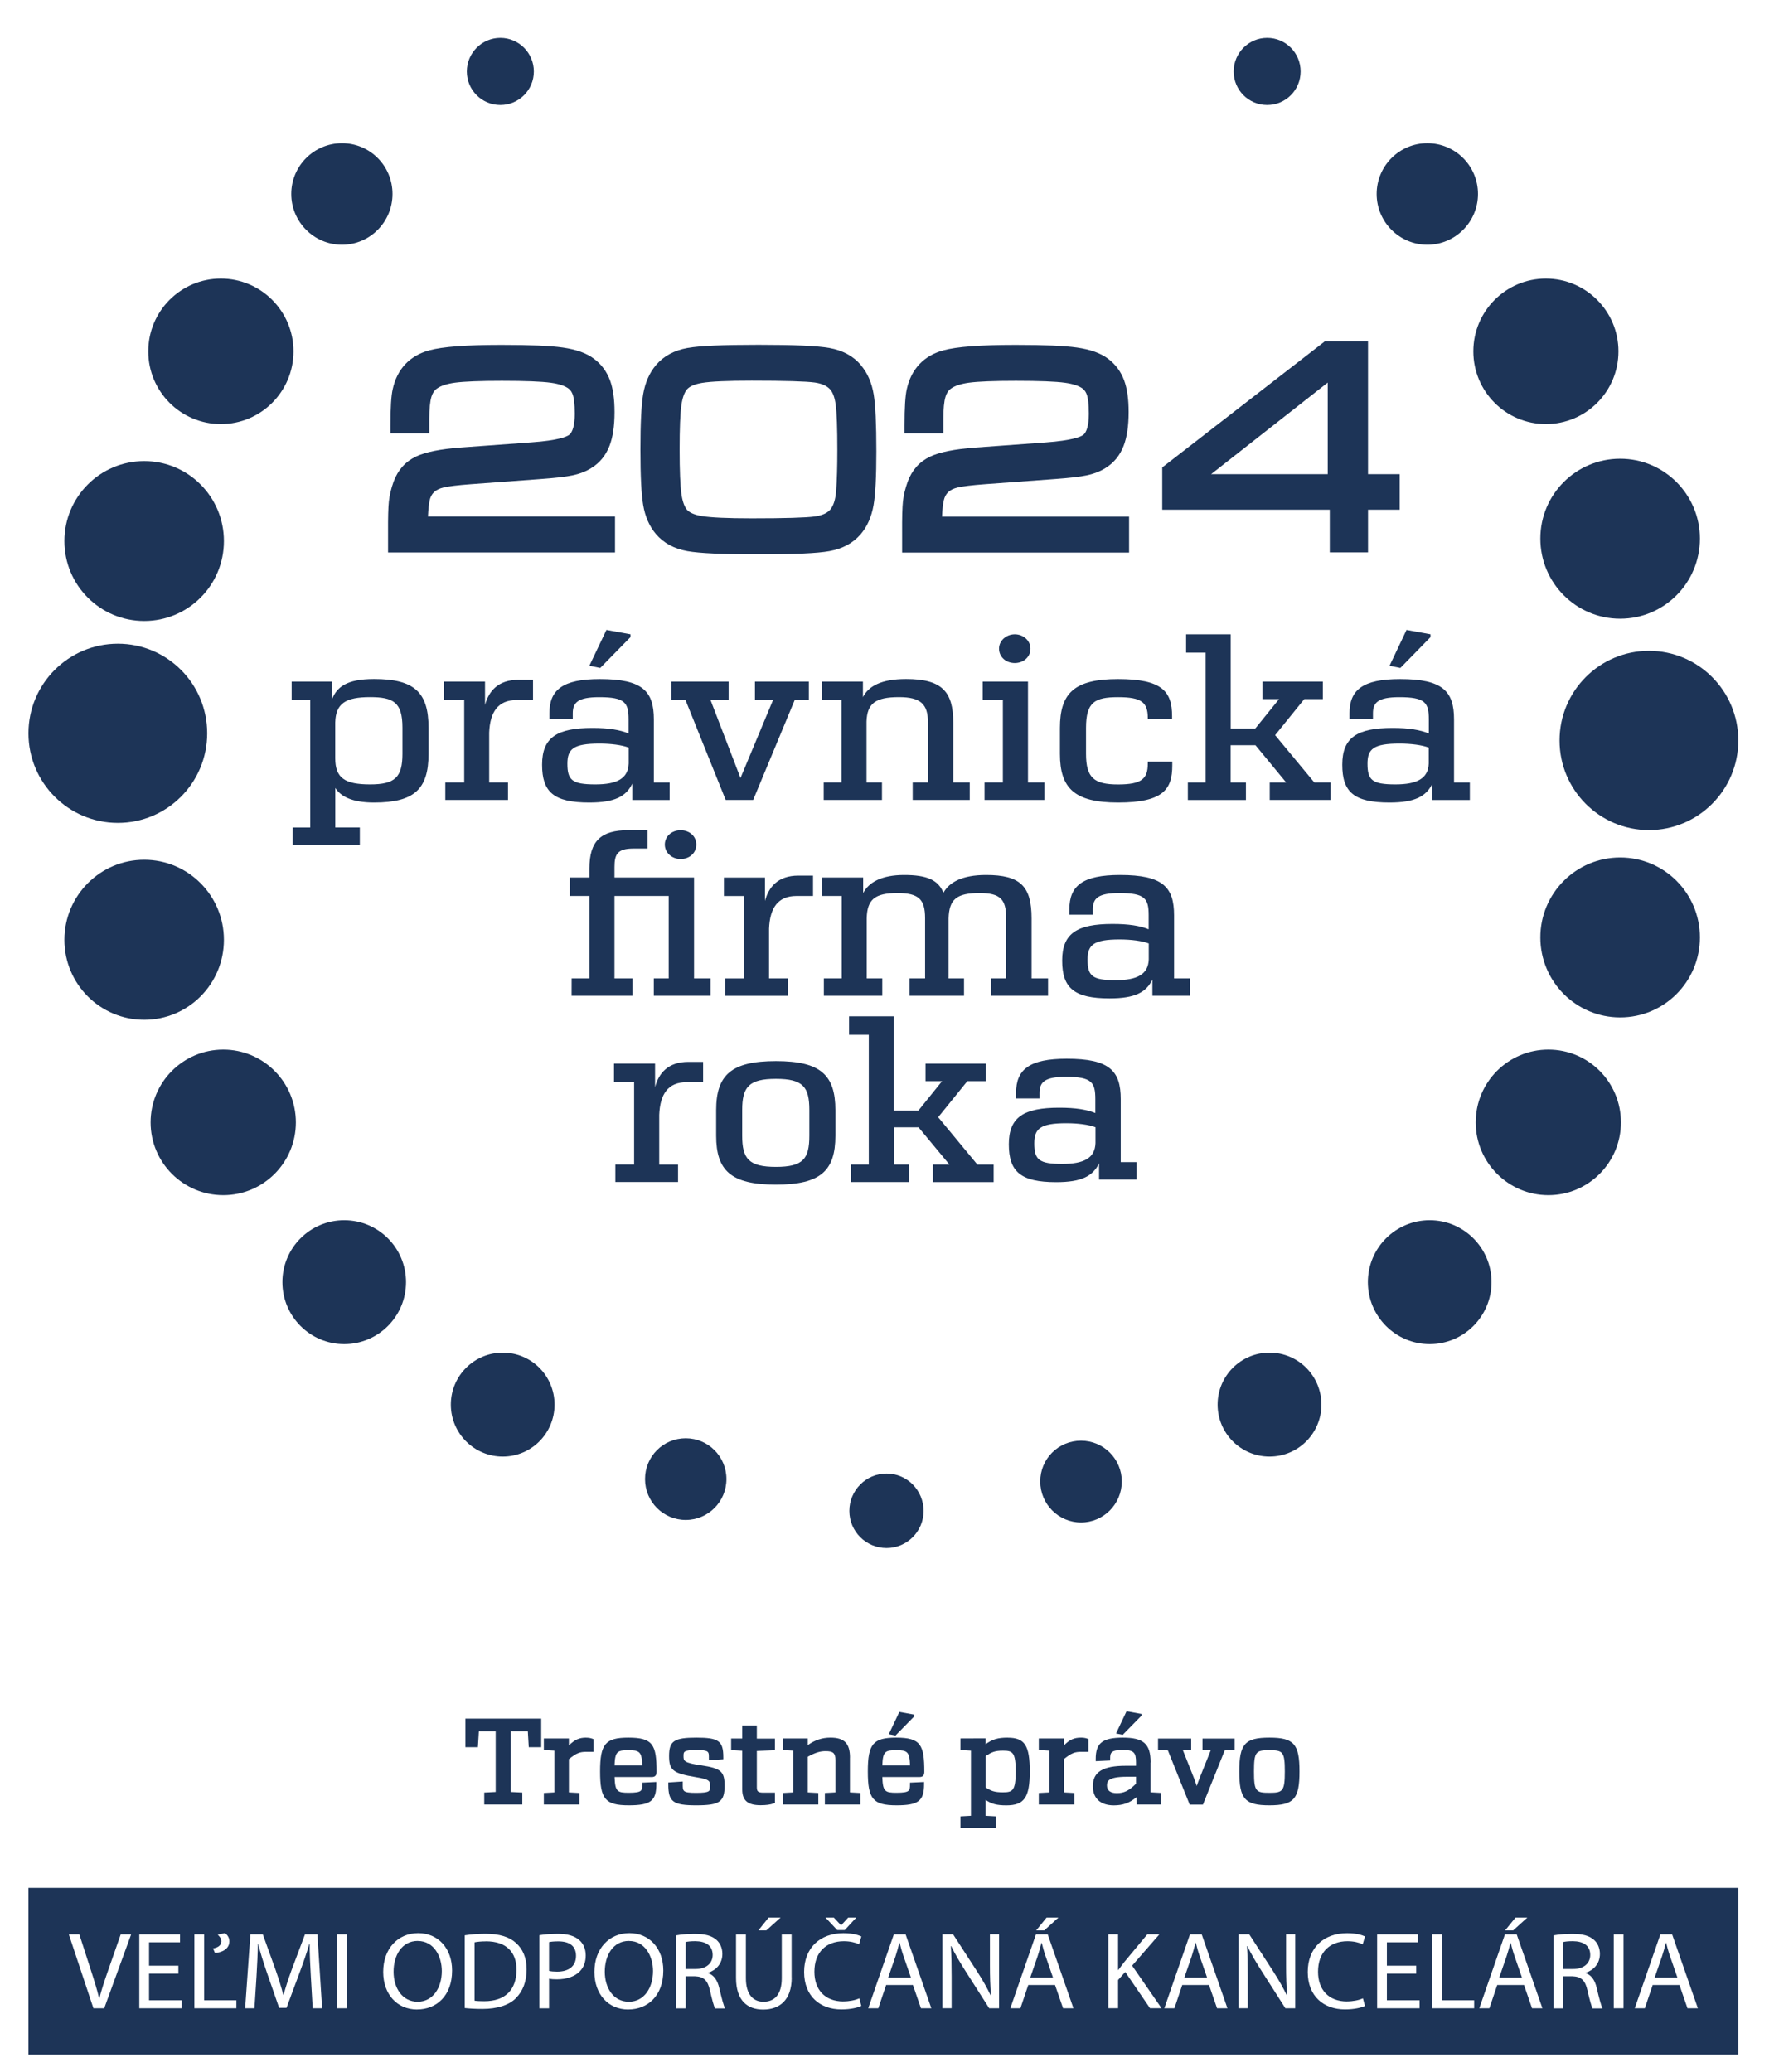
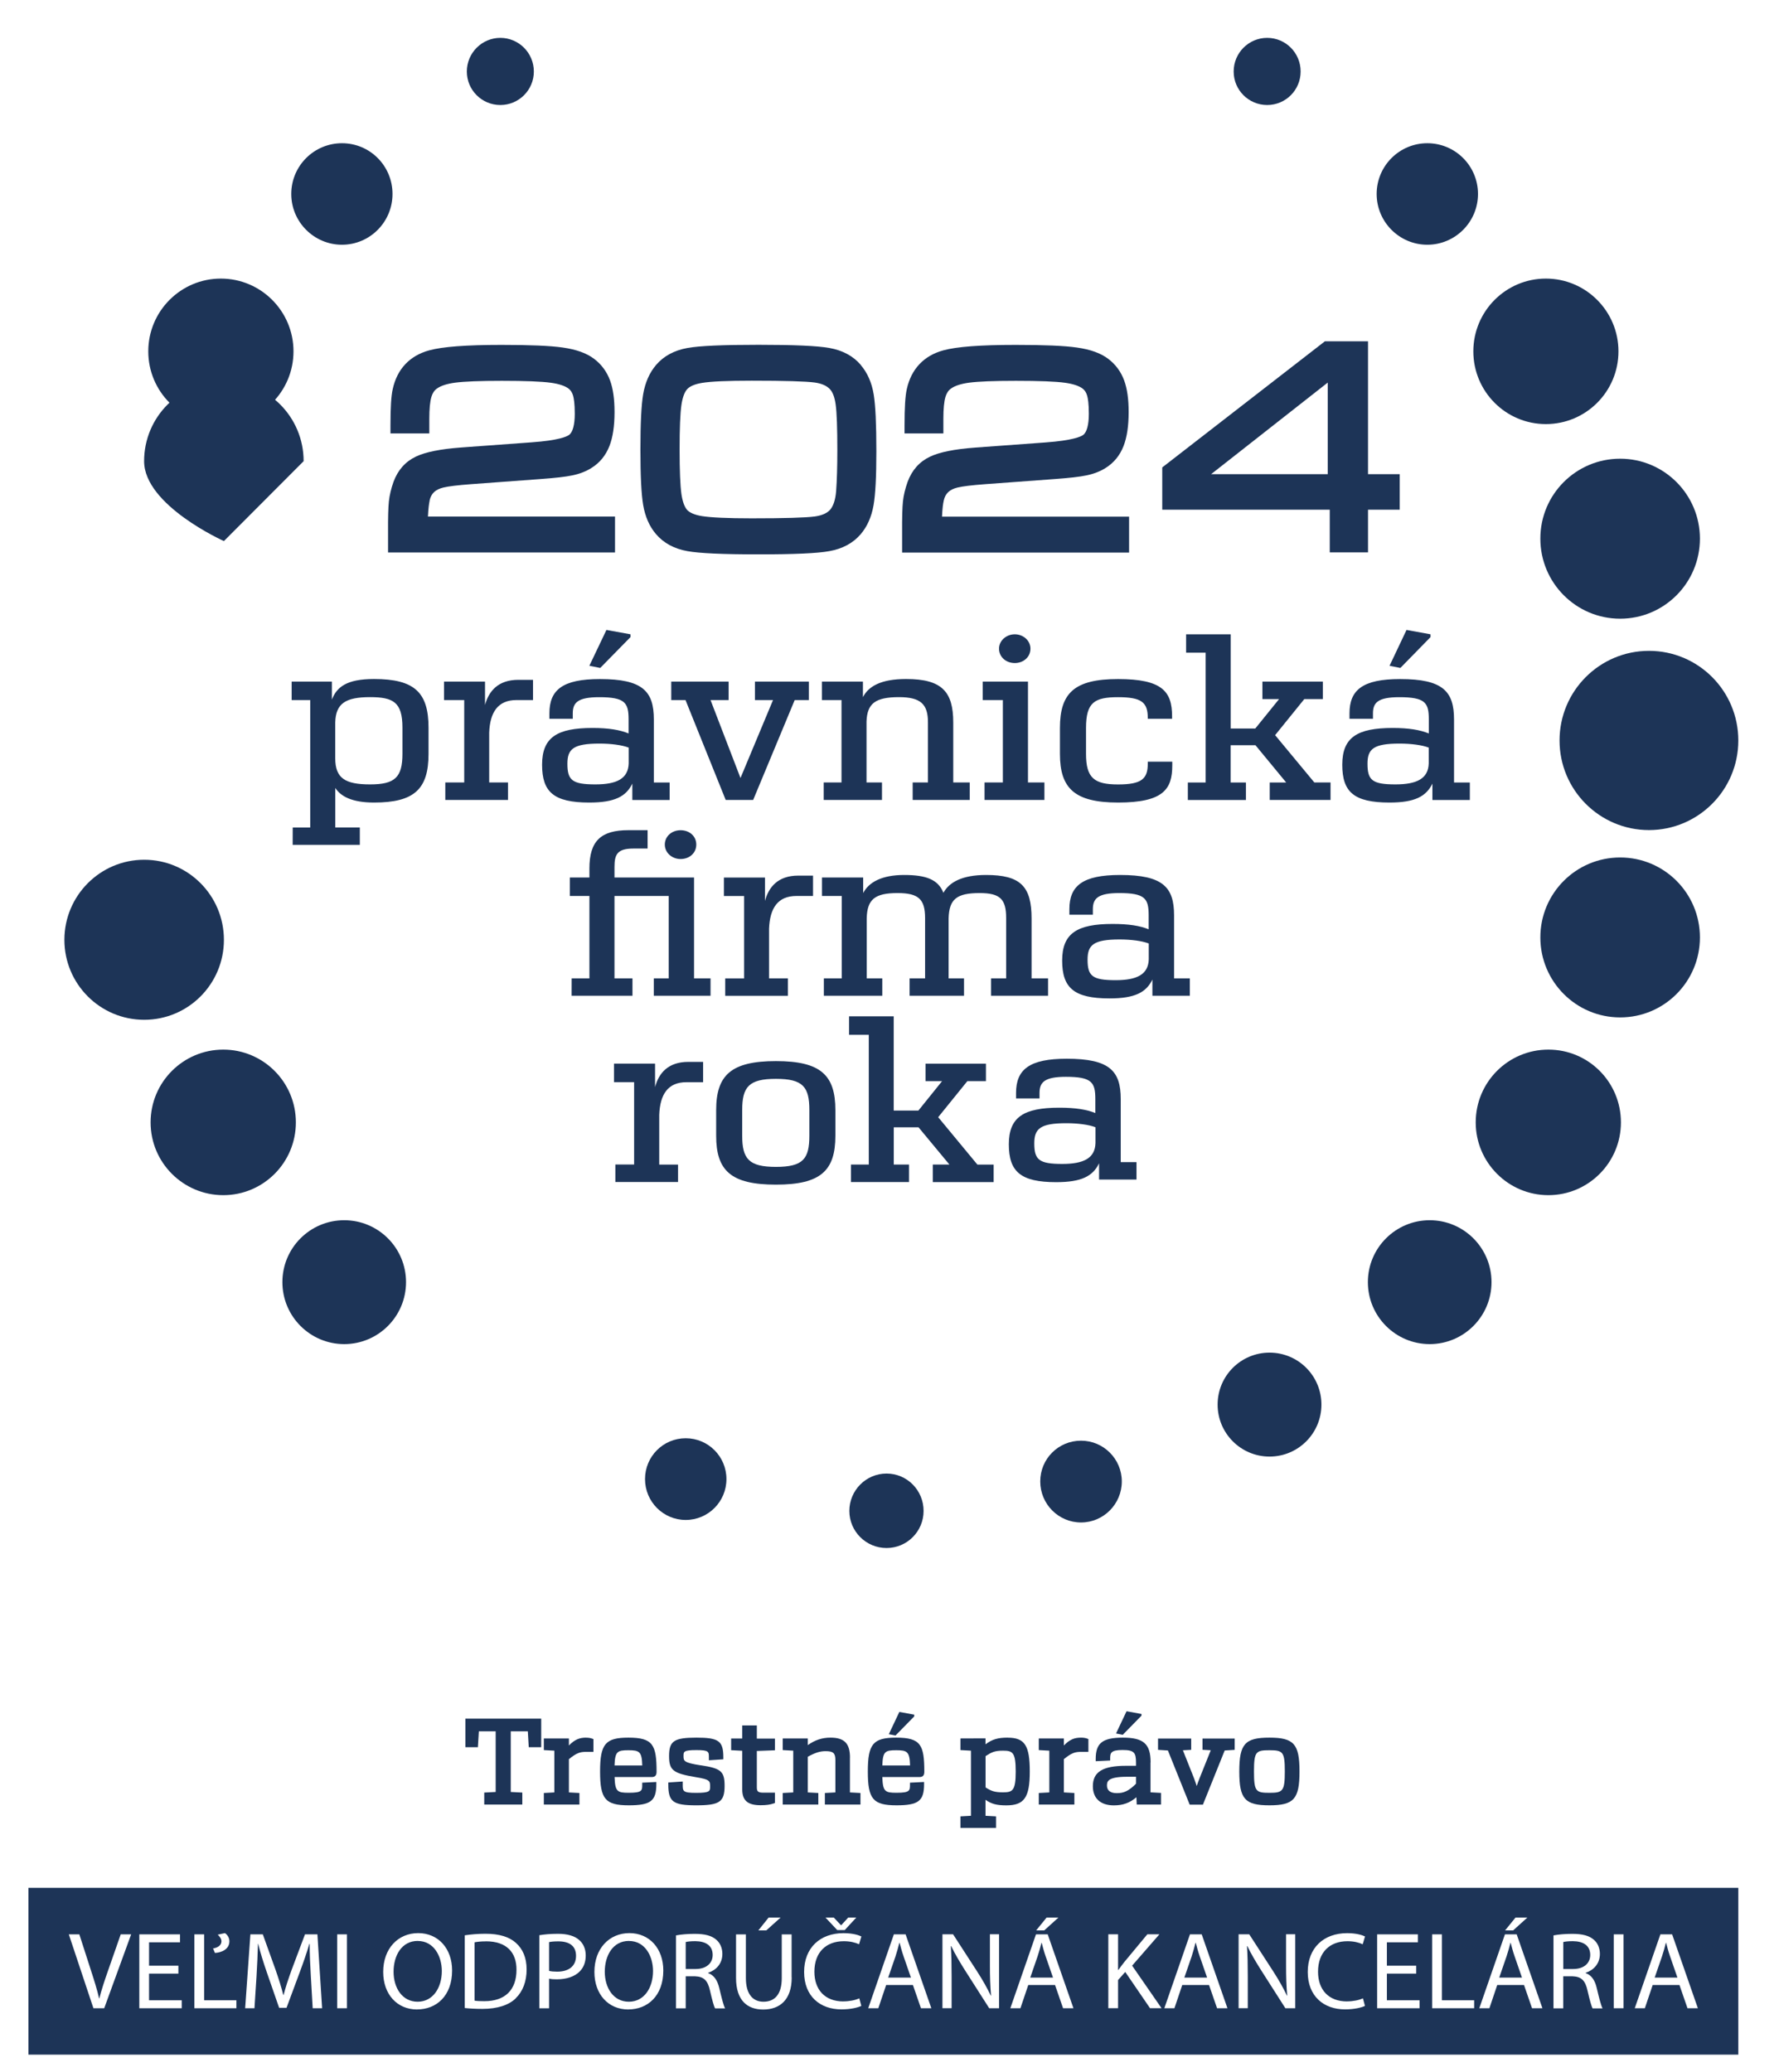
<svg xmlns="http://www.w3.org/2000/svg" id="Vrstva_1" data-name="Vrstva 1" viewBox="0 0 366.9 427.4">
  <defs>
    <style>
      .cls-1 {
        fill: none;
      }

      .cls-1, .cls-2 {
        stroke-width: 0px;
      }

      .cls-2 {
        fill: #1d3457;
      }
    </style>
  </defs>
  <rect class="cls-1" x="-28.34" y="-26.4" width="420.9" height="484.39" />
  <g>
    <path class="cls-2" d="M311.56,400.72h-.05c-.23.91-.48,1.83-.79,2.76l-1.52,4.41h4.69l-1.52-4.39c-.35-1-.58-1.9-.81-2.78Z" />
    <path class="cls-2" d="M214.84,400.72h-.05c-.23.91-.48,1.83-.79,2.76l-1.52,4.41h4.69l-1.52-4.39c-.35-1-.58-1.9-.81-2.78Z" />
    <path class="cls-2" d="M129.72,400.33c-3.32,0-4.99,3.01-4.99,6.36s1.8,6.18,4.96,6.18,4.99-2.87,4.99-6.33c0-3.03-1.62-6.2-4.96-6.2Z" />
    <path class="cls-2" d="M115.13,400.42c-.88,0-1.55.07-1.89.16v5.93c.44.11.99.16,1.66.16,2.42,0,3.9-1.15,3.9-3.26s-1.45-2.99-3.67-2.99Z" />
    <path class="cls-2" d="M100.22,400.42c-1.04,0-1.82.09-2.35.2v12.03c.51.09,1.25.11,2.03.11,4.29,0,6.62-2.35,6.62-6.47.02-3.6-2.05-5.88-6.3-5.88Z" />
    <path class="cls-2" d="M185.53,400.72h-.05c-.23.91-.48,1.83-.78,2.76l-1.52,4.41h4.69l-1.52-4.39c-.35-1-.58-1.9-.81-2.78Z" />
    <path class="cls-2" d="M146.98,403.23c0-1.97-1.45-2.83-3.58-2.85-.97,0-1.66.09-1.98.18v5.56h2.05c2.15,0,3.51-1.15,3.51-2.9Z" />
    <path class="cls-2" d="M5.87,389.38v34.4h352.64v-34.4H5.87ZM312.55,395.51h2.45l-2.93,2.65h-1.66l2.15-2.65ZM215.84,395.51h2.45l-2.93,2.65h-1.66l2.15-2.65ZM171.96,395.51l1.48,1.58h.05l1.45-1.58h1.66l-2.38,2.58h-1.55l-2.42-2.58h1.71ZM158.52,395.51h2.47l-2.95,2.65h-1.64l2.12-2.65ZM44.89,399.04l1.5-.32c.46.29.92.93.92,1.67,0,1.65-1.57,2.33-2.98,2.42l-.39-.93c.88-.14,1.73-.59,1.73-1.47,0-.54-.39-1.04-.78-1.38ZM21.49,414.22h-2.22l-5.08-15.25h2.17l2.42,7.51c.67,2.06,1.25,3.91,1.66,5.7h.05c.44-1.76,1.08-3.69,1.78-5.68l2.63-7.53h2.15l-5.56,15.25ZM37.48,414.22h-8.75v-15.25h8.4v1.65h-6.39v4.82h6.05v1.63h-6.05v5.5h6.74v1.65ZM48.75,414.22h-8.66v-15.25h2.01v13.6h6.65v1.65ZM64.49,414.22l-.39-6.7c-.12-2.13-.25-4.68-.23-6.58h-.07c-.53,1.79-1.18,3.69-1.96,5.79l-2.75,7.4h-1.52l-2.52-7.26c-.74-2.15-1.36-4.12-1.8-5.93h-.05c-.05,1.9-.16,4.46-.3,6.74l-.42,6.54h-1.92l1.08-15.25h2.56l2.65,7.37c.65,1.88,1.18,3.55,1.57,5.13h.07c.39-1.54.95-3.21,1.64-5.13l2.77-7.37h2.56l.97,15.25h-1.96ZM71.55,414.22h-2.01v-15.25h2.01v15.25ZM86.02,414.47c-4.11,0-6.99-3.12-6.99-7.74,0-4.84,3.07-8.01,7.22-8.01s6.99,3.19,6.99,7.71c0,5.25-3.25,8.03-7.22,8.03ZM106.38,412.16c-1.45,1.43-3.85,2.19-6.88,2.19-1.43,0-2.63-.07-3.65-.18v-15c1.22-.18,2.68-.32,4.27-.32,2.89,0,4.94.66,6.3,1.9,1.38,1.24,2.19,3.01,2.19,5.47s-.78,4.52-2.24,5.93ZM119.61,406.58c-1.06,1.11-2.79,1.67-4.75,1.67-.6,0-1.15-.02-1.62-.14v6.11h-2.01v-15.07c.97-.16,2.24-.29,3.85-.29,1.98,0,3.44.45,4.36,1.27.85.72,1.36,1.83,1.36,3.19s-.42,2.47-1.2,3.26ZM129.58,414.47c-4.11,0-6.99-3.12-6.99-7.74,0-4.84,3.07-8.01,7.22-8.01s6.99,3.19,6.99,7.71c0,5.25-3.25,8.03-7.22,8.03ZM147.47,414.22c-.25-.43-.6-1.74-1.04-3.64-.46-2.1-1.29-2.9-3.12-2.96h-1.89v6.61h-2.01v-15.04c1.02-.2,2.47-.32,3.85-.32,2.15,0,3.53.38,4.5,1.24.78.68,1.22,1.72,1.22,2.9,0,2.01-1.29,3.35-2.93,3.89v.07c1.2.41,1.92,1.49,2.29,3.08.51,2.13.88,3.6,1.2,4.19h-2.08ZM163.28,407.87c0,4.68-2.52,6.61-5.89,6.61-3.18,0-5.59-1.79-5.59-6.52v-8.98h2.03v9.03c0,3.42,1.55,4.86,3.62,4.86,2.31,0,3.78-1.49,3.78-4.86v-9.03h2.03v8.89ZM173.94,412.8c1.22,0,2.47-.25,3.28-.63l.42,1.56c-.74.36-2.22.72-4.11.72-4.39,0-7.69-2.71-7.69-7.71s3.3-8.01,8.12-8.01c1.94,0,3.16.41,3.69.68l-.48,1.61c-.76-.36-1.85-.63-3.14-.63-3.65,0-6.07,2.28-6.07,6.29,0,3.73,2.19,6.13,5.98,6.13ZM189.94,414.22l-1.66-4.8h-5.52l-1.62,4.8h-2.08l5.29-15.25h2.42l5.31,15.25h-2.15ZM206.05,414.22h-2.03l-4.94-7.74c-1.08-1.7-2.12-3.44-2.91-5.09l-.07.02c.12,1.92.16,3.76.16,6.29v6.51h-1.89v-15.25h2.19l4.99,7.71c1.15,1.79,2.05,3.39,2.79,4.95l.05-.02c-.18-2.04-.23-3.89-.23-6.27v-6.38h1.89v15.25ZM219.25,414.22l-1.66-4.8h-5.52l-1.62,4.8h-2.08l5.29-15.25h2.42l5.31,15.25h-2.15ZM237.19,414.22l-5.12-7.49-1.48,1.67v5.81h-2.01v-15.25h2.01v7.35h.07c.42-.59.83-1.13,1.22-1.63l4.75-5.72h2.49l-5.63,6.47,6.07,8.78h-2.38ZM251.01,414.22l-1.66-4.8h-5.52l-1.62,4.8h-2.08l5.29-15.25h2.42l5.31,15.25h-2.15ZM267.13,414.22h-2.03l-4.94-7.74c-1.08-1.7-2.12-3.44-2.91-5.09l-.07.02c.12,1.92.16,3.76.16,6.29v6.51h-1.89v-15.25h2.19l4.99,7.71c1.15,1.79,2.05,3.39,2.79,4.95l.05-.02c-.18-2.04-.23-3.89-.23-6.27v-6.38h1.89v15.25ZM277.81,412.8c1.22,0,2.47-.25,3.28-.63l.42,1.56c-.74.36-2.22.72-4.11.72-4.39,0-7.69-2.71-7.69-7.71s3.3-8.01,8.12-8.01c1.94,0,3.16.41,3.69.68l-.48,1.61c-.76-.36-1.85-.63-3.14-.63-3.65,0-6.07,2.28-6.07,6.29,0,3.73,2.19,6.13,5.98,6.13ZM292.77,414.22h-8.75v-15.25h8.4v1.65h-6.39v4.82h6.05v1.63h-6.05v5.5h6.74v1.65ZM304.03,414.22h-8.66v-15.25h2.01v13.6h6.65v1.65ZM315.97,414.22l-1.66-4.8h-5.52l-1.62,4.8h-2.08l5.29-15.25h2.42l5.31,15.25h-2.15ZM328.45,414.22c-.25-.43-.6-1.74-1.04-3.64-.46-2.1-1.29-2.9-3.12-2.96h-1.89v6.61h-2.01v-15.04c1.02-.2,2.47-.32,3.85-.32,2.15,0,3.53.38,4.5,1.24.78.68,1.22,1.72,1.22,2.9,0,2.01-1.29,3.35-2.93,3.89v.07c1.2.41,1.92,1.49,2.28,3.08.51,2.13.88,3.6,1.2,4.19h-2.08ZM334.83,414.22h-2.01v-15.25h2.01v15.25ZM348.03,414.22l-1.66-4.8h-5.52l-1.62,4.8h-2.08l5.29-15.25h2.42l5.31,15.25h-2.15Z" />
    <path class="cls-2" d="M327.97,403.23c0-1.97-1.45-2.83-3.58-2.85-.97,0-1.66.09-1.98.18v5.56h2.05c2.15,0,3.51-1.15,3.51-2.9Z" />
    <path class="cls-2" d="M343.62,400.72h-.05c-.23.91-.48,1.83-.79,2.76l-1.52,4.41h4.69l-1.52-4.39c-.35-1-.58-1.9-.81-2.78Z" />
    <path class="cls-2" d="M86.16,400.33c-3.32,0-4.99,3.01-4.99,6.36s1.8,6.18,4.96,6.18,4.99-2.87,4.99-6.33c0-3.03-1.62-6.2-4.96-6.2Z" />
    <path class="cls-2" d="M246.61,400.72h-.05c-.23.91-.48,1.83-.78,2.76l-1.52,4.41h4.69l-1.52-4.39c-.35-1-.58-1.9-.81-2.78Z" />
  </g>
  <g>
    <path class="cls-2" d="M190.48,311.64c0,4.23-3.42,7.65-7.64,7.65s-7.67-3.42-7.67-7.65,3.43-7.71,7.67-7.71,7.64,3.46,7.64,7.71" />
    <path class="cls-2" d="M231.36,305.56c0,4.67-3.78,8.46-8.41,8.46s-8.41-3.78-8.41-8.46,3.75-8.41,8.41-8.41,8.41,3.79,8.41,8.41" />
    <path class="cls-2" d="M149.82,305.07c0,4.66-3.76,8.43-8.4,8.43s-8.39-3.77-8.39-8.43,3.74-8.42,8.39-8.42,8.4,3.77,8.4,8.42" />
    <path class="cls-2" d="M272.53,289.71c0,5.92-4.79,10.72-10.7,10.72s-10.71-4.8-10.71-10.72,4.79-10.72,10.71-10.72,10.7,4.79,10.7,10.72" />
-     <path class="cls-2" d="M114.37,289.71c0,5.92-4.78,10.72-10.68,10.72s-10.71-4.8-10.71-10.72,4.8-10.72,10.71-10.72,10.68,4.79,10.68,10.72" />
    <path class="cls-2" d="M268.24,14.75c0,3.83-3.09,6.91-6.9,6.91s-6.91-3.08-6.91-6.91,3.09-6.94,6.91-6.94,6.9,3.1,6.9,6.94" />
    <path class="cls-2" d="M110.1,14.75c0,3.83-3.1,6.91-6.91,6.91s-6.91-3.08-6.91-6.91,3.11-6.94,6.91-6.94,6.91,3.1,6.91,6.94" />
    <path class="cls-2" d="M307.61,264.45c0,7.06-5.71,12.78-12.75,12.78s-12.75-5.72-12.75-12.78,5.72-12.77,12.75-12.77,12.75,5.71,12.75,12.77" />
    <path class="cls-2" d="M83.74,264.45c0,7.06-5.71,12.78-12.75,12.78s-12.75-5.72-12.75-12.78,5.71-12.77,12.75-12.77,12.75,5.71,12.75,12.77" />
    <path class="cls-2" d="M304.82,40.01c0,5.78-4.7,10.47-10.45,10.47s-10.45-4.69-10.45-10.47,4.68-10.47,10.45-10.47,10.45,4.68,10.45,10.47" />
    <path class="cls-2" d="M80.95,40.01c0,5.78-4.67,10.47-10.42,10.47s-10.46-4.69-10.46-10.47,4.68-10.47,10.46-10.47,10.42,4.68,10.42,10.47" />
    <path class="cls-2" d="M61.02,231.5c0,8.3-6.7,15.01-14.97,15.01s-14.99-6.71-14.99-15.01,6.72-15.01,14.99-15.01,14.97,6.72,14.97,15.01" />
    <path class="cls-2" d="M334.3,231.5c0,8.3-6.71,15.01-14.96,15.01s-14.99-6.71-14.99-15.01,6.7-15.01,14.99-15.01,14.96,6.72,14.96,15.01" />
    <path class="cls-2" d="M60.53,72.47c0,8.29-6.71,15-14.98,15s-14.97-6.72-14.97-15,6.7-15.01,14.97-15.01,14.98,6.73,14.98,15.01" />
    <path class="cls-2" d="M333.79,72.47c0,8.29-6.7,15-14.97,15s-14.96-6.72-14.96-15,6.7-15.01,14.96-15.01,14.97,6.73,14.97,15.01" />
    <path class="cls-2" d="M350.59,193.35c0,9.12-7.36,16.5-16.45,16.5s-16.46-7.38-16.46-16.5,7.37-16.49,16.46-16.49,16.45,7.37,16.45,16.49" />
    <path class="cls-2" d="M46.18,193.85c0,9.11-7.35,16.49-16.44,16.49s-16.46-7.38-16.46-16.49,7.37-16.52,16.46-16.52,16.44,7.4,16.44,16.52" />
    <path class="cls-2" d="M350.59,111.09c0,9.13-7.36,16.52-16.45,16.52s-16.46-7.39-16.46-16.52,7.37-16.48,16.46-16.48,16.45,7.4,16.45,16.48" />
-     <path class="cls-2" d="M46.18,111.6c0,9.11-7.35,16.48-16.44,16.48s-16.46-7.37-16.46-16.48,7.37-16.5,16.46-16.5,16.44,7.38,16.44,16.5" />
-     <path class="cls-2" d="M42.73,151.25c0,10.21-8.25,18.48-18.42,18.48s-18.44-8.27-18.44-18.48,8.26-18.48,18.44-18.48,18.42,8.26,18.42,18.48" />
+     <path class="cls-2" d="M46.18,111.6s-16.46-7.37-16.46-16.48,7.37-16.5,16.46-16.5,16.44,7.38,16.44,16.5" />
    <path class="cls-2" d="M358.51,152.73c0,10.22-8.27,18.48-18.43,18.48s-18.44-8.26-18.44-18.48,8.27-18.49,18.44-18.49,18.43,8.26,18.43,18.49" />
  </g>
  <path class="cls-2" d="M192.36,243.82h12.57v-3.61h-3.35l-8.09-9.78,6.01-7.43h3.84v-3.61h-12.46v3.61h3.41l-4.88,6.06h-5.09v-19.44h-9.21v3.82h4.07v26.76h-3.68v3.61h11.98v-3.61h-3.15v-7.68h5.11l6.37,7.68h-3.43v3.61ZM160.03,240.68c-5.59,0-6.96-1.66-6.96-6.44v-5.27c0-4.79,1.37-6.45,6.96-6.45s6.89,1.66,6.89,6.45v5.27c0,4.77-1.27,6.44-6.89,6.44M160.03,244.34c9.23,0,12.26-2.87,12.26-10.09v-5.27c0-7.24-3.03-10.12-12.26-10.12s-12.33,2.88-12.33,10.12v5.27c0,7.22,3.07,10.09,12.33,10.09M139.84,243.82v-3.61h-3.88v-10.27c.17-4.25,1.8-6.73,5.62-6.73h3.43v-4.19h-3.05c-4.21,0-6.11,2.37-6.86,5.2v-4.84h-8.47v3.82h4.15v16.99h-3.87v3.61h12.93Z" />
  <path class="cls-2" d="M230.06,202.17c-4.8,0-5.76-.87-5.76-4.24,0-3.04,1.24-4.16,6.61-4.16,2.39,0,4.64.3,6.01.83v3.27c-.1,3.13-2.44,4.3-6.86,4.3M228.83,205.93c5.27,0,7.57-1.26,8.84-3.89v3.35h7.72v-3.59h-3.25v-13.01c0-5.8-2.29-8.32-11.14-8.32-7.72,0-10.45,2.23-10.45,7.06v1.13h4.84v-1.13c0-2.2,1.03-3.33,5.44-3.33,5.33,0,6.07,1.13,6.07,4.59v2.88c-1.8-.72-4.04-1.1-7.44-1.1-7.32,0-10.4,1.93-10.4,7.55s2.41,7.81,9.76,7.81M204.39,205.39h11.76v-3.59h-3.4v-12.37c0-6.63-2.29-8.96-9.38-8.96-4.94,0-7.61,1.5-8.8,3.68-1.06-2.68-3.45-3.68-8.09-3.68s-7.3,1.5-8.46,3.73v-3.21h-8.49v3.81h4.07v17h-3.69v3.59h12.05v-3.59h-3.21v-12.42c.11-3.85,1.64-5.18,6.35-5.18,4.36,0,5.69,1.28,5.69,5.18v12.42h-3.2v3.59h11.23v-3.59h-3.18v-12.37c.11-3.96,1.65-5.23,6.39-5.23,4.27,0,5.48,1.28,5.48,5.18v12.42h-3.12v3.59ZM162.5,205.39v-3.59h-3.89v-10.26c.17-4.25,1.81-6.74,5.66-6.74h3.41v-4.2h-3.04c-4.22,0-6.11,2.39-6.87,5.22v-4.82h-8.47v3.81h4.16v17h-3.89v3.59h12.93ZM140.36,177.18c1.82,0,3.24-1.22,3.24-2.98s-1.42-2.96-3.24-2.96-3.25,1.27-3.25,2.96,1.49,2.98,3.25,2.98M117.89,205.39h12.55v-3.59h-3.71v-17h11.18v17h-3.07v3.59h11.7v-3.59h-3.4v-20.81h-16.41v-2.16c0-2.59.57-3.81,3.9-3.81h2.93v-3.79h-3.95c-5.69,0-8.05,2.23-8.05,7.91v1.85h-4.04v3.81h4.04v17h-3.66" />
  <path class="cls-2" d="M295.03,130.83l-4.95-.9-3.5,7.39,2.23.45,6.22-6.36v-.57ZM287.79,161.79c-4.8,0-5.76-.89-5.76-4.27,0-3.03,1.23-4.15,6.6-4.15,2.4,0,4.65.3,6.03.83v3.28c-.1,3.12-2.46,4.31-6.88,4.31M286.58,165.53c5.26,0,7.55-1.28,8.84-3.9v3.38h7.72v-3.61h-3.26v-13c0-5.8-2.29-8.34-11.11-8.34-7.72,0-10.45,2.24-10.45,7.07v1.13h4.84v-1.13c0-2.2,1.02-3.33,5.43-3.33,5.35,0,6.09,1.13,6.09,4.59v2.89c-1.83-.73-4.06-1.13-7.46-1.13-7.32,0-10.39,1.95-10.39,7.58s2.4,7.8,9.76,7.8M261.86,165h12.55v-3.61h-3.34l-8.09-9.76,6.01-7.43h3.83v-3.61h-12.46v3.61h3.43l-4.9,6.06h-5.07v-19.43h-9.2v3.79h4.03v26.78h-3.67v3.61h11.98v-3.61h-3.15v-7.69h5.12l6.34,7.69h-3.4v3.61ZM230.59,165.53c9.38,0,11.18-2.78,11.18-7.65v-.78h-5.05v.39c0,3.12-1.22,4.31-6.13,4.31s-6.61-1.33-6.61-6.31v-5.33c0-5.31,1.76-6.36,6.61-6.36s6.13,1.05,6.13,4.31v.15h5.01v-.54c0-5.12-2.08-7.66-11.14-7.66s-11.99,2.92-11.99,10.1v5.33c0,7.12,3.03,10.04,11.99,10.04M203.05,165h12.35v-3.61h-3.39v-20.8h-9.33v3.8h4.15v17h-3.78v3.61ZM209.29,136.76c1.74,0,3.23-1.2,3.23-2.97,0-1.66-1.48-2.96-3.23-2.96s-3.25,1.3-3.25,2.96c0,1.76,1.48,2.97,3.25,2.97M181.9,165v-3.61h-3.19v-12.56c.13-3.72,1.79-5.04,6.71-5.04,4.48,0,5.96,1.47,5.96,5.19v12.41h-3.15v3.61h11.77v-3.61h-3.4v-12.36c0-6.39-2.35-8.98-9.73-8.98-5.18,0-7.76,1.51-8.9,3.74v-3.2h-8.45v3.8h4.03v17h-3.67v3.61h12.04ZM149.66,165h5.67l8.57-20.61h2.92v-3.8h-11.12v3.8h3.73l-6.71,16.08-6.18-16.08h3.73v-3.8h-11.83v3.8h2.94l8.29,20.61ZM130.03,130.83l-4.96-.9-3.52,7.39,2.24.45,6.24-6.36v-.57ZM122.78,161.79c-4.8,0-5.76-.89-5.76-4.27,0-3.03,1.22-4.15,6.62-4.15,2.39,0,4.63.3,6.02.83v3.28c-.11,3.12-2.44,4.31-6.87,4.31M121.55,165.53c5.29,0,7.58-1.28,8.86-3.9v3.38h7.7v-3.61h-3.26v-13c0-5.8-2.27-8.34-11.12-8.34-7.72,0-10.42,2.24-10.42,7.07v1.13h4.82v-1.13c0-2.2,1.02-3.33,5.45-3.33,5.32,0,6.06,1.13,6.06,4.59v2.89c-1.8-.73-4.05-1.13-7.46-1.13-7.31,0-10.38,1.95-10.38,7.58s2.4,7.8,9.74,7.8M104.77,165v-3.61h-3.88v-10.26c.16-4.25,1.81-6.74,5.65-6.74h3.39v-4.17h-3.03c-4.2,0-6.11,2.37-6.87,5.19v-4.82h-8.45v3.8h4.16v17h-3.9v3.61h12.93ZM76.33,161.79c-5.17,0-7.19-1.29-7.19-5.39v-7.37c.1-3.95,2.14-5.24,7.19-5.24,4.79,0,6.67,1.05,6.67,6.3v5.39c0,4.86-1.56,6.31-6.67,6.31M60.36,174.26h13.85v-3.59h-5.06v-8.15c1.12,1.73,3.41,3.01,7.99,3.01,8.32,0,11.24-2.78,11.24-10.04v-5.39c0-7.27-2.88-10.05-11.24-10.05-5.65,0-7.69,1.66-8.69,4.25v-3.71h-8.3v3.8h3.84v26.29h-3.62" />
  <path class="cls-2" d="M219.07,240.07c-4.8,0-5.76-.87-5.76-4.24,0-3.04,1.24-4.16,6.61-4.16,2.39,0,4.64.3,6.01.83v3.27c-.1,3.13-2.44,4.3-6.86,4.3M217.83,243.83c5.27,0,7.57-1.26,8.84-3.89v3.35h7.72v-3.59h-3.25v-13.01c0-5.8-2.29-8.32-11.14-8.32-7.72,0-10.45,2.23-10.45,7.06v1.13h4.84v-1.13c0-2.2,1.03-3.33,5.44-3.33,5.33,0,6.07,1.13,6.07,4.59v2.88c-1.8-.72-4.04-1.1-7.44-1.1-7.32,0-10.4,1.93-10.4,7.55s2.41,7.81,9.76,7.81" />
  <g>
    <polygon class="cls-2" points="95.99 360.37 98.56 360.37 98.76 357.1 102.23 357.1 102.23 369.61 99.87 369.73 99.87 372.2 107.72 372.2 107.72 369.73 105.34 369.61 105.34 357.1 108.86 357.1 109.05 360.37 111.62 360.37 111.62 354.48 95.99 354.48 95.99 360.37" />
    <path class="cls-2" d="M120.88,358.4c-1.4,0-2.36.41-3.55,1.62v-1.45h-5.17v2.4l2.17.12v8.61l-2.17.12v2.38h7.34v-2.38l-2.17-.12v-6.86c1.58-1.29,2.3-1.51,3.59-1.51h1.47v-2.63l-.28-.1c-.36-.13-.76-.19-1.23-.19Z" />
    <path class="cls-2" d="M135.41,365.46c0-5.55-.72-7.06-5.8-7.06-4.76,0-5.85,1.31-5.85,6.98s1.05,6.98,5.92,6.98c4.51,0,5.68-.9,5.68-4.36v-.45l-2.91.14v.41c0,1.21,0,1.67-2.77,1.67-2.36,0-2.83-.23-2.93-3.24h7.63c.72,0,1.03-.32,1.03-1.08ZM129.6,361c2.25,0,2.78.26,2.86,3.14h-5.72c.1-2.9.59-3.14,2.86-3.14Z" />
    <path class="cls-2" d="M144.56,364.12c-3.59-.55-3.59-.93-3.59-1.94,0-.88,0-1.21,2.65-1.21s2.58.32,2.58,1.64v.46l2.98-.2v-.4c0-3.38-.94-4.07-5.56-4.07s-5.63.71-5.63,3.8c0,2.92.82,3.57,5.5,4.35,2.96.47,2.96.81,2.96,1.94,0,.92,0,1.3-2.87,1.3s-2.77-.36-2.77-1.88v-.46l-2.98.2v.4c0,3.58.97,4.31,5.76,4.31s5.85-.68,5.85-4.02c0-2.98-.73-3.61-4.87-4.23Z" />
    <path class="cls-2" d="M156.08,355.88h-3v2.7h-2.29v2.41l2.29.12v7.98c0,2.28,1.13,3.25,3.78,3.25,1.15,0,1.98-.11,2.68-.36l.28-.1v-2.13h-2.38c-1.15,0-1.35-.29-1.35-1.11v-7.49l3.73-.14v-2.41h-3.73v-2.7Z" />
    <path class="cls-2" d="M175.3,362.52c0-2.92-1.16-4.12-4.02-4.12-1.71,0-3.18.48-4.68,1.54v-1.37h-5.17v2.4l2.17.12v8.61l-2.17.12v2.38h7.34v-2.38l-2.17-.12v-7.36c1.58-.86,2.53-1.15,3.69-1.15,1.55,0,2,.41,2,1.83v6.68l-2.17.12v2.38h7.34v-2.38l-2.17-.12v-7.18Z" />
    <path class="cls-2" d="M190.63,365.46c0-5.55-.72-7.06-5.8-7.06-4.76,0-5.85,1.31-5.85,6.98s1.05,6.98,5.92,6.98c4.51,0,5.68-.9,5.68-4.36v-.45l-2.91.14v.41c0,1.21,0,1.67-2.77,1.67-2.36,0-2.83-.23-2.93-3.24h7.63c.72,0,1.03-.32,1.03-1.08ZM184.83,361c2.25,0,2.78.26,2.86,3.14h-5.72c.1-2.9.59-3.14,2.86-3.14Z" />
    <path class="cls-2" d="M207.83,358.4c-2.01,0-3.21.34-4.58,1.38v-1.23l-5.17.02v2.4l2.17.12v13.43l-2.17.12v2.38h7.34v-2.38l-2.17-.12v-3.3c1.22.87,2.35,1.15,4.29,1.15,3.71,0,4.84-1.63,4.84-6.98s-1.02-6.98-4.55-6.98ZM203.25,362.22c1.3-.84,1.91-1.13,3.62-1.13,1.97,0,2.61.33,2.61,4.32s-.68,4.27-2.65,4.27c-1.74,0-2.42-.28-3.57-1.01v-6.45Z" />
    <path class="cls-2" d="M222.96,358.4c-1.42,0-2.36.4-3.55,1.62v-1.45h-5.17v2.4l2.17.12v8.61l-2.17.12v2.38h7.34v-2.38l-2.17-.12v-6.86c1.58-1.29,2.3-1.51,3.59-1.51h1.47v-2.64l-.28-.1c-.36-.13-.76-.19-1.23-.19Z" />
    <path class="cls-2" d="M237.3,363.51c0-3.82-1.45-5.11-5.73-5.11s-5.59,1.19-5.59,4.41v.45l2.98-.14v-.41c0-1.13.12-1.76,2.53-1.76s2.8.52,2.8,2.61v.65h-2.08c-4.78,0-6.82,1.26-6.82,4.21,0,2.51,1.58,3.95,4.33,3.95,1.85,0,3.22-.48,4.65-1.67l.07,1.5h5.01v-2.4l-2.17-.12v-6.17ZM234.29,366.47v1.44c-1.49,1.47-2.47,1.94-3.96,1.94-1.31,0-2.03-.55-2.03-1.55,0-.77,0-1.83,4.15-1.83h1.84Z" />
    <path class="cls-2" d="M248,360.91l1.71.09-2.26,5.64c-.25.63-.46,1.21-.64,1.74-.17-.52-.36-1.08-.59-1.69l-2.26-5.68,1.71-.09v-2.33h-6.84v2.33l2.04.13,4.49,11.17h2.73l4.49-11.17,2.06-.13v-2.33h-6.64v2.33Z" />
    <path class="cls-2" d="M261.8,358.4c-5.05,0-6.21,1.31-6.21,6.98s1.16,6.98,6.21,6.98,6.21-1.31,6.21-6.98-1.16-6.98-6.21-6.98ZM261.8,369.78c-2.78,0-3.18-.27-3.18-4.39s.4-4.39,3.18-4.39,3.18.3,3.18,4.39-.44,4.39-3.18,4.39Z" />
    <polygon class="cls-2" points="235.42 353.87 235.42 353.52 232.34 352.96 230.17 357.54 231.55 357.82 235.42 353.87" />
    <polygon class="cls-2" points="188.55 354.02 188.55 353.66 185.48 353.1 183.31 357.69 184.69 357.96 188.55 354.02" />
  </g>
  <g>
    <path class="cls-2" d="M88.59,103.26c.18-.77.48-1.34.92-1.75.46-.44,1.12-.76,1.96-.96,1.05-.25,2.94-.48,5.63-.68l14.36-1.06c3.01-.22,5.17-.46,6.59-.76,1.54-.32,2.88-.85,3.96-1.55,1.69-1.05,2.92-2.57,3.68-4.5.7-1.81,1.05-4.1,1.05-7.01,0-2.68-.3-4.81-.92-6.51-.66-1.8-1.76-3.3-3.27-4.45-1.55-1.18-3.67-1.95-6.5-2.35-2.61-.37-6.73-.54-12.62-.54-7.28,0-12.16.37-14.9,1.12-4.02,1.09-6.63,3.86-7.53,7.98-.32,1.38-.47,3.81-.47,7.44v1.72h8.01v-3.03c0-2.01.14-3.53.43-4.5.22-.76.59-1.32,1.12-1.71.81-.59,2.07-1,3.76-1.23,1.89-.25,5.14-.38,9.65-.38,4.79,0,8.2.13,10.13.4,1.67.23,2.96.66,3.69,1.25.41.33.69.79.87,1.4.16.55.35,1.65.35,3.74,0,2.27-.42,3.82-1.18,4.37-.45.33-2.11,1.13-7.78,1.53l-14.48,1.06c-4.31.32-7.36.94-9.33,1.88-2.17,1.03-3.72,2.78-4.61,5.2-.5,1.4-.82,2.76-.96,4.04-.13,1.23-.19,3.34-.17,6.45v4.09h46.81v-7.41h-38.58c.08-1.78.23-2.75.35-3.27Z" />
    <path class="cls-2" d="M177.55,75.29c-1.57-1.85-3.76-3.03-6.51-3.52-2.47-.44-7.26-.65-14.62-.65s-12.22.21-14.67.66c-2.71.49-4.89,1.67-6.45,3.51-1.34,1.57-2.23,3.58-2.65,6-.38,2.23-.57,5.98-.57,11.45s.19,9.2.57,11.43c.41,2.41,1.3,4.43,2.64,5.99,1.57,1.85,3.76,3.03,6.5,3.52,2.48.44,7.26.66,14.62.66s12.14-.21,14.62-.66c2.74-.49,4.93-1.67,6.5-3.52,1.32-1.55,2.21-3.55,2.63-5.94.39-2.22.58-5.86.58-11.13,0-5.66-.18-9.51-.55-11.75-.4-2.43-1.3-4.46-2.66-6.04ZM172.69,92.88c0,3.31-.08,6.16-.25,8.45-.14,1.71-.55,2.98-1.2,3.77-.63.74-1.71,1.22-3.21,1.43-1.87.25-6.24.38-13,.38-4.97,0-8.42-.16-10.27-.46-1.51-.25-2.58-.72-3.1-1.33-.53-.65-.92-1.78-1.13-3.25-.24-1.73-.37-4.81-.37-9.14s.12-7.44.37-9.17c.21-1.47.6-2.58,1.12-3.21.53-.65,1.61-1.12,3.11-1.37,1.85-.31,5.3-.46,10.27-.46,6.82,0,11.2.13,13.02.38,1.47.21,2.55.7,3.2,1.47.54.64.91,1.68,1.1,3.1.23,1.68.34,4.84.34,9.41Z" />
    <path class="cls-2" d="M194.63,103.26c.18-.77.48-1.34.92-1.75.46-.44,1.12-.76,1.96-.96,1.05-.25,2.94-.48,5.63-.68l14.36-1.06c3.01-.22,5.17-.46,6.59-.76,1.54-.32,2.88-.85,3.96-1.55,1.68-1.05,2.92-2.57,3.67-4.5.7-1.81,1.05-4.1,1.05-7.01,0-2.68-.3-4.81-.92-6.51-.66-1.8-1.76-3.3-3.27-4.45-1.55-1.18-3.67-1.95-6.5-2.35-2.61-.37-6.74-.54-12.62-.54-7.28,0-12.16.37-14.9,1.12-4.02,1.09-6.63,3.86-7.54,7.98-.32,1.38-.47,3.81-.47,7.44v1.72h8.01v-3.03c0-2.02.14-3.53.43-4.5.22-.76.59-1.32,1.12-1.71.81-.59,2.07-1,3.76-1.23,1.89-.25,5.14-.38,9.65-.38,4.79,0,8.2.13,10.13.4,1.67.23,2.96.66,3.69,1.25.41.33.69.79.87,1.41.16.55.35,1.64.35,3.74,0,2.27-.42,3.82-1.18,4.37-.45.33-2.12,1.13-7.78,1.54l-14.48,1.06c-4.31.32-7.36.94-9.33,1.88-2.17,1.03-3.72,2.78-4.61,5.2-.5,1.4-.83,2.76-.96,4.04-.13,1.23-.19,3.34-.17,6.45v4.09h46.81v-7.41h-38.58c.08-1.78.22-2.75.35-3.27Z" />
    <path class="cls-2" d="M282.14,97.8v-27.4h-8.9l-33.54,26.01v8.72h34.55v8.8h7.89v-8.8h6.53v-7.33h-6.53ZM249.78,97.8l24.05-18.89v18.89h-24.05Z" />
  </g>
</svg>